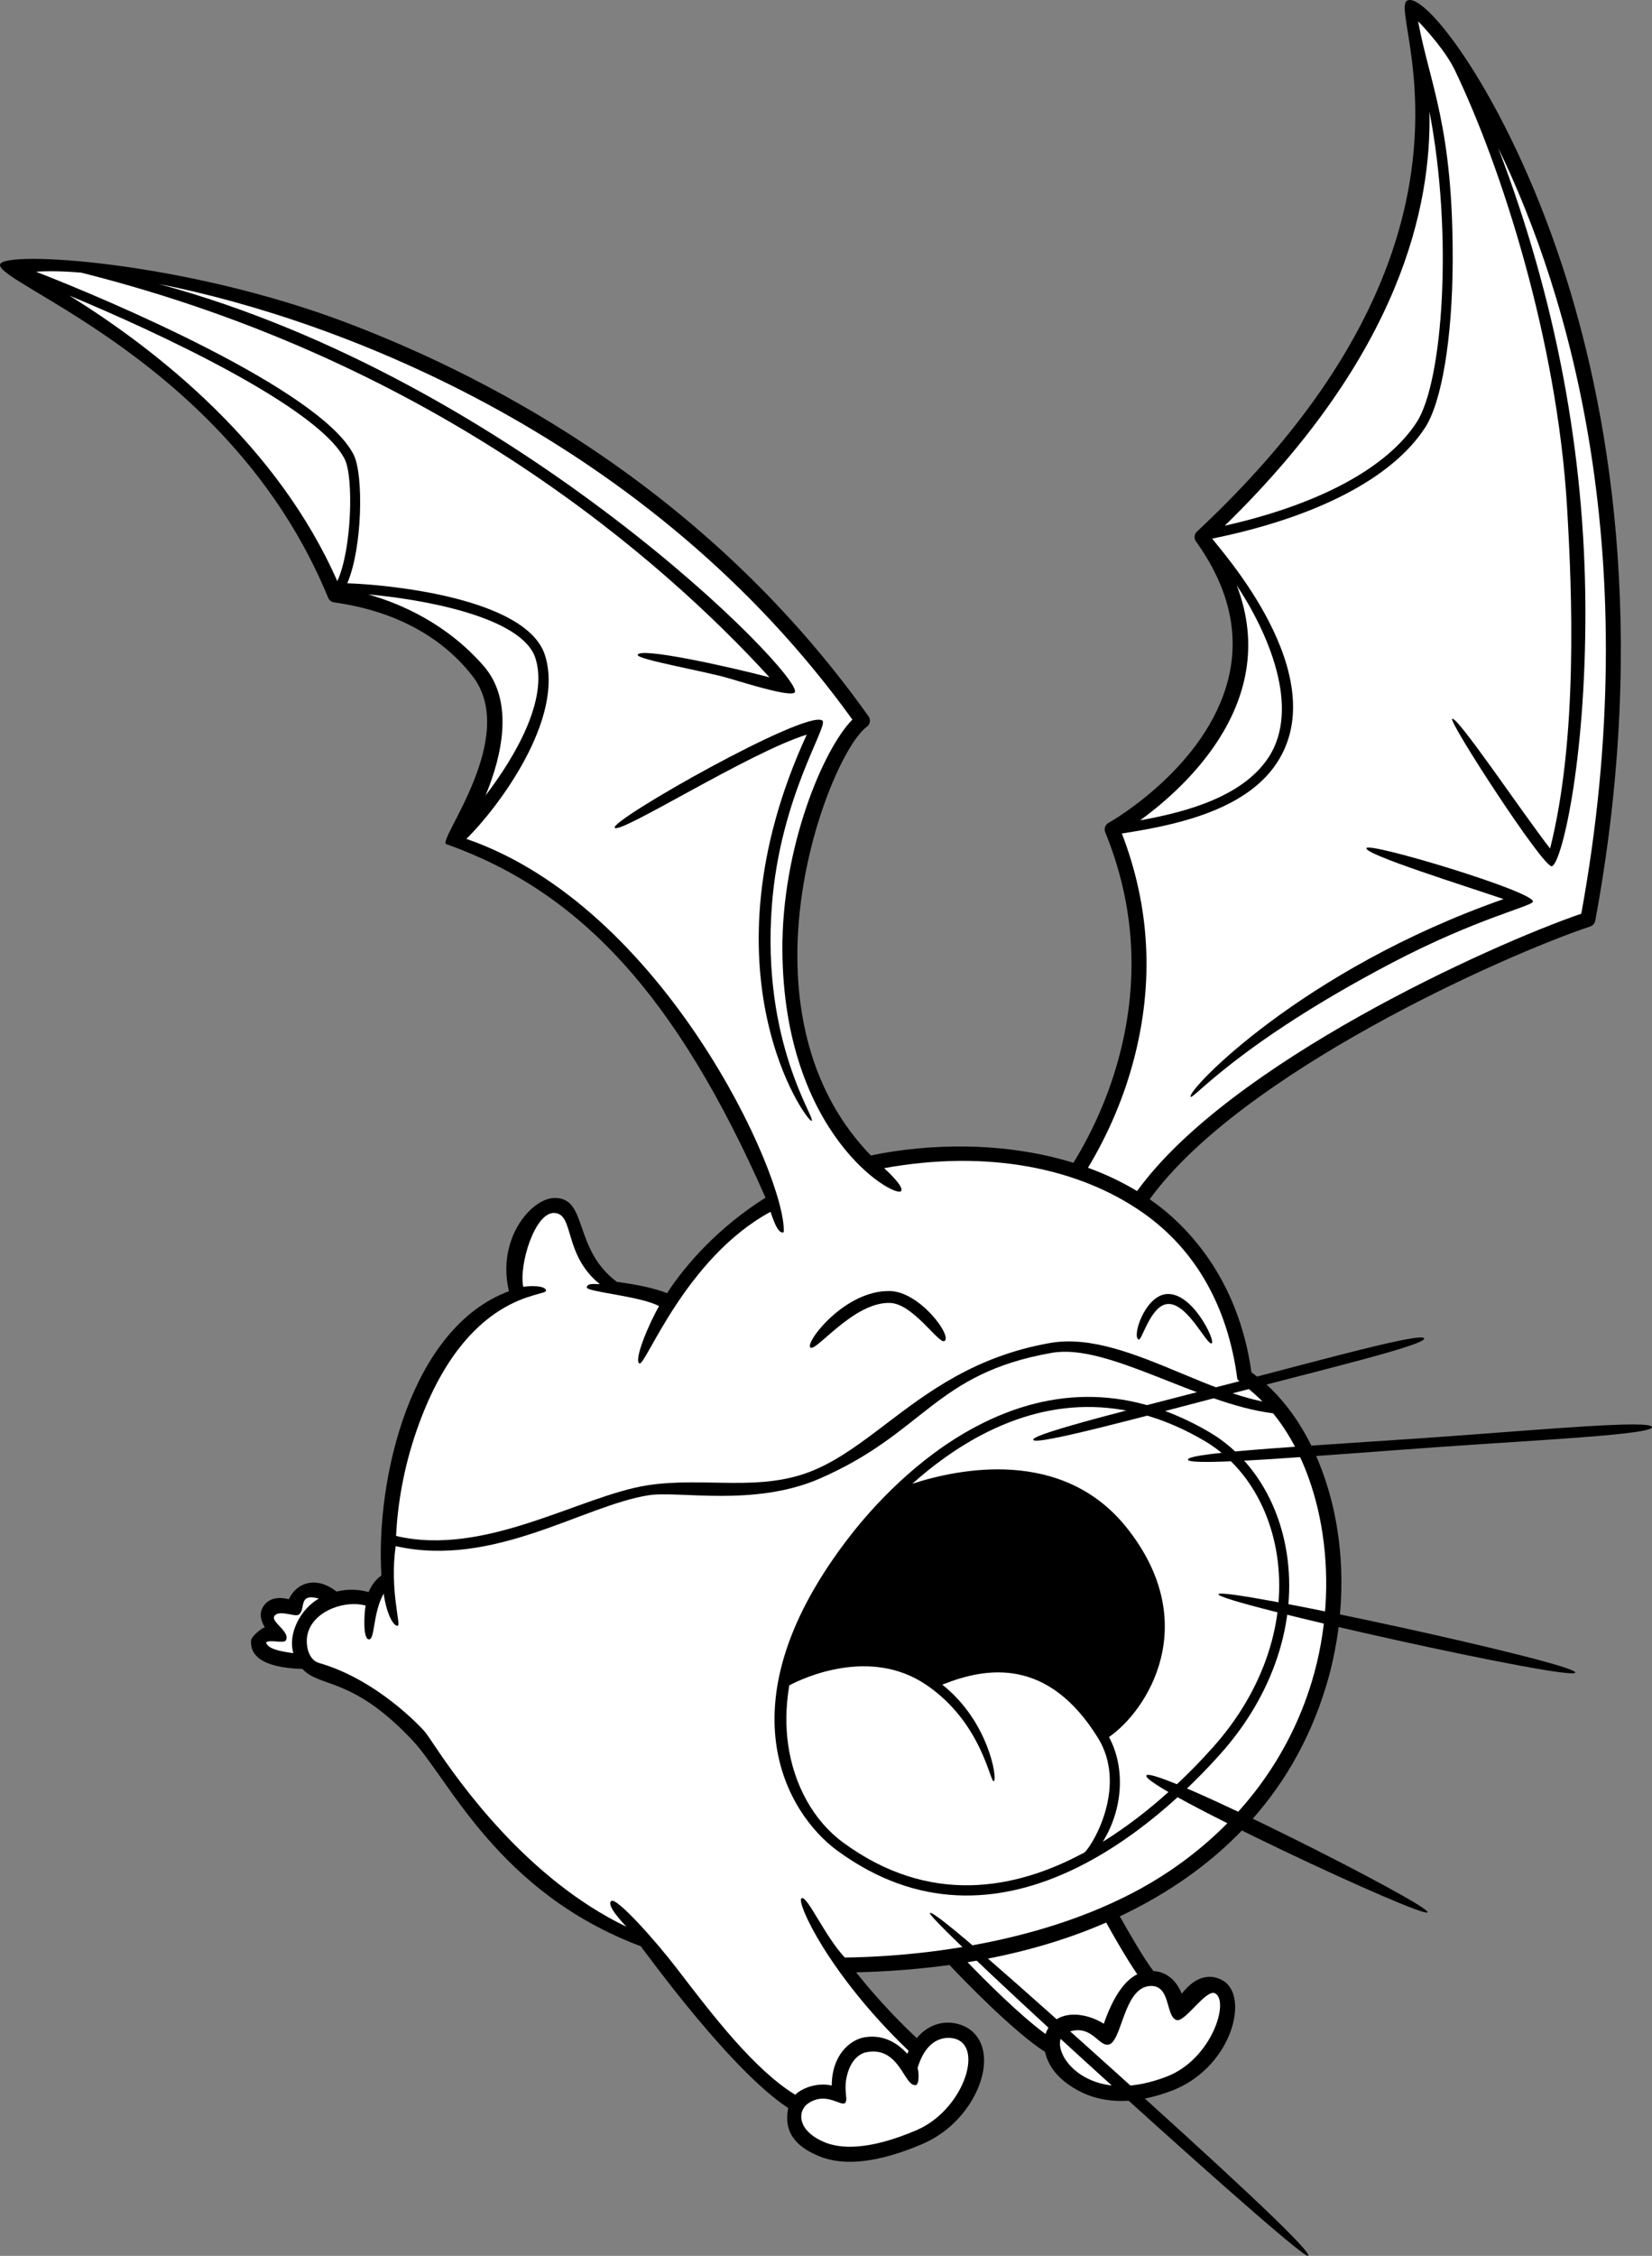
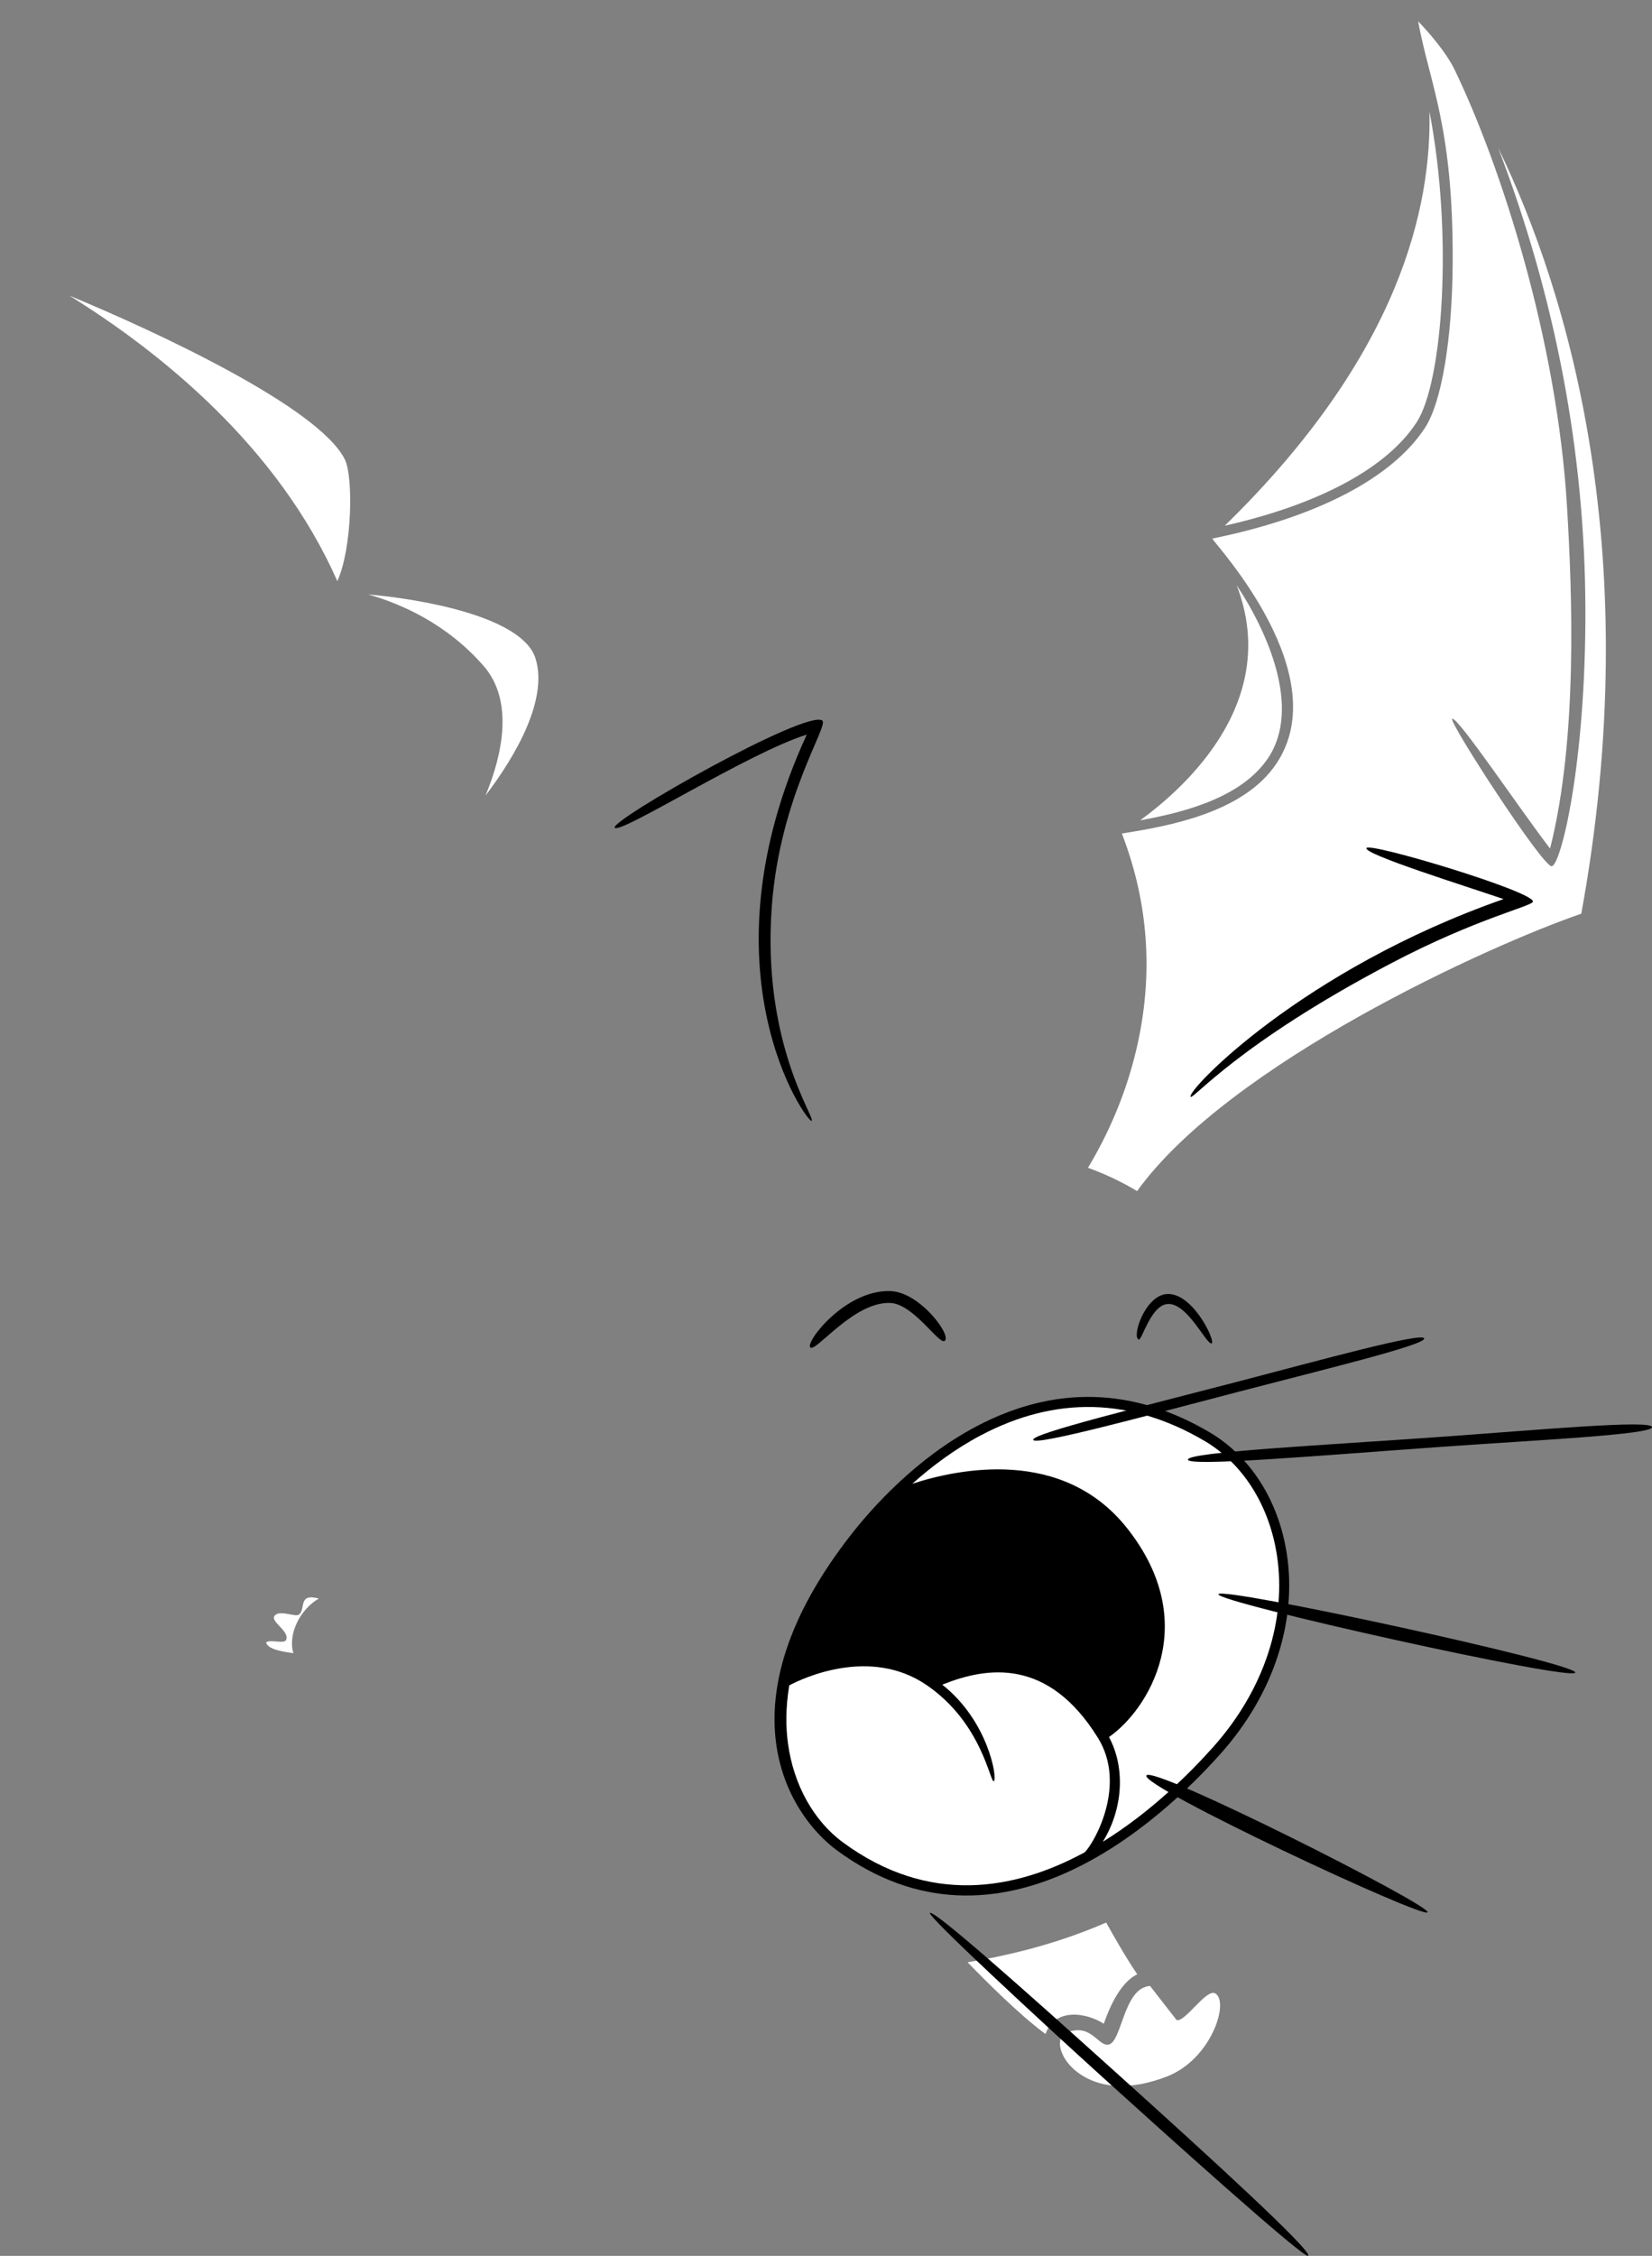
<svg xmlns="http://www.w3.org/2000/svg" version="1.1" id="artwork" x="0px" y="0px" viewBox="0 0 321.504 438.767" style="enable-background:new 0 0 321.504 438.767;" xml:space="preserve">
  <rect x="0" y="0" width="321.504" height="438.767" fill="#808080" stroke="none" />
  <g>
-     <path d="M303.971,51.486c-10.935-33.17-26.915-53.556-30.184-51.319   c-2.449,1.675,7.357,21.519-3.833,51.533c-5.583,14.972-16.507,32.562-37.009,51.692   c-0.537,0.499-0.617,1.32-0.189,1.915c6.367,8.873,8.486,17.854,6.3,26.695   c-4.276,17.299-23.078,27.92-23.264,28.013c-0.682,0.341-0.986,1.149-0.698,1.855   c5.686,13.921,6.635,28.45,2.821,43.184c-1.904,7.356-4.935,14.453-9.01,21.114   c-13.444-4.171-28.134-3.794-39.424-1.426c-11.895-12.244-14.436-28.011-14.299-39.756   c0.244-20.853,9.011-40.374,13.515-43.626c0.649-0.47,0.799-1.374,0.335-2.026   C138.494,96.363,97.077,74.029,67.71,62.859C35.805,50.725,0.661,48.679,0.013,51.432   c-0.886,3.762,45.121,19.204,63.855,64.84c0.197,0.477,0.631,0.816,1.143,0.889   c4.953,0.707,18.088,3.019,26.892,14.259c9.288,11.857-6.904,32.102-5.059,32.756   c25.919,9.193,44.719,29.193,62.136,68.768c-9.04,5.701-15.42,12.823-19.164,18.583   c-2.588-1.065-6.396-1.75-9.776-2.213c-8.604-6.43-5.556-16.433-12.165-16.309   c-4.503,0.086-11.232,7.959-8.833,18.132c-19.171,7.138-25.972,36.553-24.812,55.282   c-1.17,0.829-1.962,1.98-2.498,3.235c-1.997-0.567-4.151-0.601-6.242-0.101   c-2.974-2.315-5.339-1.841-6.513-1.323c-1.225,0.54-2.216,1.59-2.744,2.812   c-1.622-0.386-3.691-0.49-4.936,1.33c-0.978,1.428-0.489,2.904,0.236,4.14   c-0.502,0.087-2.611,1.712-2.674,2.571c-0.186,2.53,1.569,5.265,10.005,5.529   c3.446,3.741,9.624,1.358,21.41,13.882c7.113,7.558,16.63,29.603,44.415,40.042   c1.497,1.892,17.529,24.141,28.713,31.474c-1.026,5.104,1.999,7.734,6.071,9.392   c4.9,1.996,11.643,1.189,20.039-2.401c7.703-3.293,12.15-10.973,12.001-16.497   c-0.088-3.227-1.685-5.642-4.379-6.625c-3.528-1.287-6.778,0.143-8.704,2.526   c-2.291-2.094-7.138-6.883-11.815-12.79c6.333-0.155,12.393-0.633,18.173-1.429   c2.656,2.855,12.48,12.984,18.592,16.908c0.57,2.487,2.244,5.372,6.879,7.735   c3.383,1.725,9.22,3.09,17.821-0.203c7.662-2.933,11.979-10.084,12.284-15.633   c0.155-2.823-0.782-4.971-2.569-5.891c-1.958-1.008-4.773-1.193-7.813,2.675   c-0.961-2.405-2.778-4.254-5.516-4.417c-1.705-2.181-5.031-7.917-6.53-10.631   c18.019-8.521,33.467-22.653,40.167-44.868c3.566-11.824,3.918-24.633,0.992-36.068   c-2.798-10.936-8.309-19.729-15.543-24.863c-2.562-18.364-12.634-28.745-19.807-33.68   c17.827-24.588,68.875-47.428,85.743-53.052c0.504-0.167,0.876-0.595,0.973-1.117   C321.048,122.009,312.775,78.193,303.971,51.486z" />
    <g>
      <path style="fill:#FFFFFF;" d="M278.197,21.727c4.625,23.988,2.605,52.543-2.476,60.376    c-5.777,8.907-18.973,16-37.363,20.146C272.765,68.696,278.57,39.891,278.197,21.727z" />
      <path style="fill:#FFFFFF;" d="M240.685,113.848c5.924,8.921,12.626,23.813,6.122,33.569    c-5.114,7.67-16.232,10.572-24.916,12.135C228.457,154.753,249.828,137.614,240.685,113.848z    " />
      <path style="fill:#FFFFFF;" d="M13.502,57.496c17.199,7.128,48.547,21.74,53.599,31.845    c1.713,3.425,1.405,17.483-1.456,23.695C54.068,86.78,31.121,68.426,13.502,57.496z" />
      <path style="fill:#FFFFFF;" d="M94.097,129.499c-7.175-8.201-16.039-12.068-22.44-13.885    c10.109,0.89,30,4.251,32.565,12.462c2.478,7.931-3.808,18.883-9.731,26.653    C97.712,146.977,100.116,136.378,94.097,129.499z" />
      <path style="fill:#FFFFFF;" d="M51.781,319.443c0.826-0.634,3.522,0.336,3.887-0.454    c0.857-1.856-3.713-3.814-1.964-4.97c1.127-0.745,3.74,0.475,4.408,0.05    c1.529-0.973-0.293-4.289,3.941-3.154c-3.68,2.109-6.078,6.988-4.955,10.627    C54.662,321.2,52.102,320.754,51.781,319.443z" />
-       <path style="fill:#FFFFFF;" d="M186.137,396.618c5.269,1.921,1.105,13.908-7.77,17.701    c-9.534,4.076-14.938,3.545-17.793,2.382c-5.643-2.298-5.358-6.271-3.217-7.652    c3.6-2.321,6.446,0.868,7.169-0.095c0.501-0.668-0.294-2.202,0.192-4.713    c0.588-3.036,2.149-4.752,3.924-5.094c6.432-1.237,7.31,6.708,9.559,6.403    c0.805-0.108,0.585-2.915,0.368-3.295C180.528,395.636,184.811,396.135,186.137,396.618z" />
-       <path style="fill:#FFFFFF;" d="M228.986,392.899c1.62,0.485,5.736-6.1,7.475-5.204    c2.875,1.478-0.628,12.841-9.422,16.207c-6.015,2.304-11.359,2.417-15.454,0.329    c-5.403-2.755-6.461-7.862-4.152-8.832c4.872-2.046,6.194,2.536,8.233,2.289    c2.706-0.327,2.91-11.107,8.157-11.417C227.92,386.029,226.788,392.24,228.986,392.899z" />
+       <path style="fill:#FFFFFF;" d="M228.986,392.899c1.62,0.485,5.736-6.1,7.475-5.204    c2.875,1.478-0.628,12.841-9.422,16.207c-6.015,2.304-11.359,2.417-15.454,0.329    c-5.403-2.755-6.461-7.862-4.152-8.832c4.872-2.046,6.194,2.536,8.233,2.289    c2.706-0.327,2.91-11.107,8.157-11.417z" />
      <path style="fill:#FFFFFF;" d="M221.327,383.992c-2.548,1.268-4.698,4.449-6.511,9.617    c-3.648-2.308-9.6-3.006-11.342,2.007c-4.972-3.636-11.823-10.482-15.169-13.962    c9.857-1.612,18.864-4.189,26.974-7.72C216.533,376.207,219.313,381.074,221.327,383.992z" />
-       <path style="fill:#FFFFFF;" d="M255.312,327.02c-4.51,14.951-14.055,27.685-27.604,36.826    c-19.451,13.123-45.901,16.668-63.286,16.893c-3.883-4.072-7.39-12.25-8.442-11.521    c-1.054,0.729,5.304,14.768,20.864,29.675c-0.098,0.193-0.19,0.381-0.275,0.565    c-2.386-2.636-5.332-3.777-8.477-3.174c-2.653,0.511-6.197,3.389-6.223,9.346    c-3.063-0.676-5.976,0.646-7.102,1.797c-7.986-4.89-16.007-15.367-23.118-24.659    c-3.826-4.998-11.642-13.834-12.694-13.025c-1.053,0.811,2.37,4.358,2.941,5.001    c-19.356-9.314-32.518-28.076-37.214-35.06c-1.115-1.658-1.788-2.659-2.284-3.187    c-0.403-0.428-8.94-9.791-20.317-13.053c-2.262-0.648-2.809-4.075-2.053-6.193    c1.509-4.225,7.426-6.014,11.127-4.969c-0.275,1.502-0.576,6.517,0.639,6.578    c1.215,0.062,0.707-5.006,2.871-8.902c0.672,4.552,2.119,6.455,2.756,6.242    c0.639-0.212-1.606-6.936-0.419-15.482c18.974,4.303,36.505-7.885,49.197-9.889    c5.858-0.925,20.514,2.314,33.283-3.228c20.576-8.928,22.355-20.465,45.222-24.477    c10.912-1.915,28.12,9.885,43.073,11.772C257.657,287.021,261.041,308.021,255.312,327.02z" />
-       <path style="fill:#FFFFFF;" d="M240.817,268.306c1.123,0.951,3.283,2.655,4.886,4.28    c-5.142-1.039-10.562-3.295-15.838-5.493c-8.603-3.582-17.499-7.289-25.496-5.885    c-14.585,2.559-23.808,9.565-31.944,15.746c-4.596,3.491-8.937,6.789-13.717,8.862    c-10.6,4.6-21.524,1.308-32.812,3.091c-12.989,2.051-31.467,13.933-48.819,9.833    c0.293-5.869,1.374-12.939,4.016-20.545c9.51-27.366,25.394-25.876,25.178-27.2    c-0.176-1.087-3.673-0.879-4.429-0.701c-0.909-4.09,2.201-14.617,6.09-14.374    c3.887,0.243,1.69,8.111,8.795,13.84c-0.717,0.041-2.409-0.296-2.53,0.615    c-0.122,0.911,10.434,1.686,14.067,3.669c-1.895,3.248-4.981,10.478-3.827,11.146    c1.154,0.669,8.871-20.476,25.516-29.493c0.331,0.879,1.411,4.57,2.585,3.942    c0.426-10.972-23.374-63.272-61.774-76.472c6.094-5.978,19.175-23.317,15.314-35.673    c-3.543-11.34-31.157-13.827-38.49-14.045c2.996-7.035,3.161-21.163,1.253-24.98    C62.479,75.748,20.067,57.893,7.003,52.855c2.26-0.166,5.228-0.121,8.789,0.175    c69.508,17.433,113.309,56.118,133.964,78.712c-8.063-2.128-25.595-5.988-25.644-4.336    c-0.024,0.871,13.232,3.184,17.728,4.52c4.495,1.337,12.309,3.731,12.854,2.695    c1.647-3.13-54.316-60.656-123.839-79.4c35.419,6.978,95.602,30.045,135.032,84.737    c-5.658,5.713-13.785,24.919-13.621,44.996c0.291,35.714,21.575,47.931,23.057,46.746    c0.81-0.648-2.32-3.653-3.264-4.491c20.104-3.656,37.961-0.079,50.474,8.742    C232.815,243.2,239.008,254.328,240.817,268.306z" />
      <path style="fill:#FFFFFF;" d="M307.742,177.712c-17.915,6.157-68.534,29.121-86.448,53.955    c-3.039-1.835-6.249-3.333-9.557-4.538c4.053-6.744,7.08-13.915,9.002-21.344    c3.851-14.879,3.041-29.561-2.408-43.665c9.238-1.469,23.716-4.061,30.093-13.626    c11.462-17.193-11.199-41.801-12.509-43.735c20.382-4.147,35.082-11.8,41.438-21.598    c3.229-4.978,5.283-17.288,5.359-32.124c0.134-26.423-4.445-34.568-6.728-46.895    c1.627,1.666,5.394,5.856,7.123,9.448c9.034,18.769,19.915,52.451,21.859,84.949    c0.994,16.612,2.136,44.973-3.295,66.5c-5.273-6.759-18.143-25.945-19.055-25.216    c-0.707,0.566,17.553,28.72,19.357,28.658c1.761-0.061,6.665-19.673,6.568-50.07    c-0.096-30.343-5.797-60.402-16.968-89.638C305.414,57.248,320.427,108.267,307.742,177.712z    " />
      <path d="M173.282,251.11c-8.794-0.287-16.635,9.979-15.583,10.973    c1.057,0.997,8.394-8.898,15.52-8.666c4.497,0.148,9.458,8.027,10.581,7.416    C185.421,259.948,179.073,251.298,173.282,251.11z" />
      <path d="M221.622,260.541c0.606,0.19,2.297-6.528,5.507-6.903    c3.94-0.46,7.796,8.243,8.706,7.623c0.72-0.492-3.83-10.149-8.931-9.554    C222.734,252.193,220.215,260.102,221.622,260.541z" />
      <path d="M235.405,278.58c-14.916-8.78-30.19-9.165-45.398-1.145    c-11.719,6.179-20.309,15.852-24.387,21.067c-25.681,32.847-12.355,54.324-2.726,61.403    c31.548,23.197,62.741-5.453,74.687-18.848c10.234-11.475,14.913-25.671,12.835-38.95    C248.808,291.824,243.335,283.249,235.405,278.58z" />
      <path style="fill:#FFFFFF;" d="M164.046,358.339c-5.692-4.185-9.587-11.178-10.689-19.187    c-0.426-3.102-0.498-6.913,0.243-11.344c2.653-1.426,15.718-7.526,26.653-0.115    c10.936,7.411,12.442,19.228,13.171,18.743c0.729-0.486-1.075-11.714-10.044-18.769    c8.688-3.494,20.578-5.312,30.293,10.34c5.646,9.096-0.578,20.236-2.557,22.253    C197.54,367.626,180.799,370.657,164.046,358.339z" />
      <path style="fill:#FFFFFF;" d="M236.131,339.764c-4.611,5.172-12.176,12.688-21.517,18.466    c3.925-6.31,4.46-14.344,1.211-20.378c7.547-5.232,18.195-22.04,3.568-40.568    c-12.562-15.912-32.997-11.579-41.845-8.693c3.769-3.368,8.262-6.746,13.363-9.436    c14.573-7.685,29.21-7.314,43.507,1.102c7.427,4.372,12.558,12.446,14.076,22.151    C250.484,315.109,245.977,328.726,236.131,339.764z" />
      <path d="M157.946,218.01c0.933-0.399-9.757-15.009-7.731-41.854    c1.603-21.239,11.113-35.027,9.828-36.003c-3.034-2.307-41.261,19.371-40.411,20.829    c0.851,1.458,26.192-14.649,37.374-18.098C135.848,188.904,157.096,218.375,157.946,218.01z" />
      <path d="M265.929,164.953c-0.486,1.215,19.006,7.292,26.686,9.917    c-39.326,13.764-61.639,37.227-60.91,38.441c0.423,0.705,9.068-10.207,39.015-25.945    c16.646-8.748,27.5-11.107,27.612-12.006C298.575,173.416,266.415,163.737,265.929,164.953z" />
    </g>
    <path d="M241.136,270.669c16.744-4.366,36.516-9.144,36.029-10.358   c-0.486-1.215-19.771,4.11-36.52,8.479c-18.224,4.75-39.93,10.044-39.566,11.259   C201.444,281.264,222.902,275.424,241.136,270.669z" />
    <path d="M280.17,281.435c19.362-1.375,41.575-2.419,41.332-3.877   c-0.243-1.458-22.103,0.562-41.47,1.937c-22.64,1.606-48.719,2.926-48.841,4.385   C231.069,285.338,257.519,283.041,280.17,281.435z" />
    <path d="M306.574,325.311c0.243-1.823-68.966-16.82-69.453-15.239   C236.636,311.651,306.331,327.133,306.574,325.311z" />
    <path d="M277.825,371.941c0.729-1.337-53.628-28.795-54.722-26.608   C222.01,347.519,277.096,373.277,277.825,371.941z" />
    <path d="M214.562,403.995c11.542,10.449,39.365,35.516,40.025,34.754   c0.825-0.952-18.913-19.016-38.157-36.329c-17.585-15.82-34.759-31.097-35.454-30.343   C180.43,372.668,203.02,393.547,214.562,403.995z" />
  </g>
</svg>